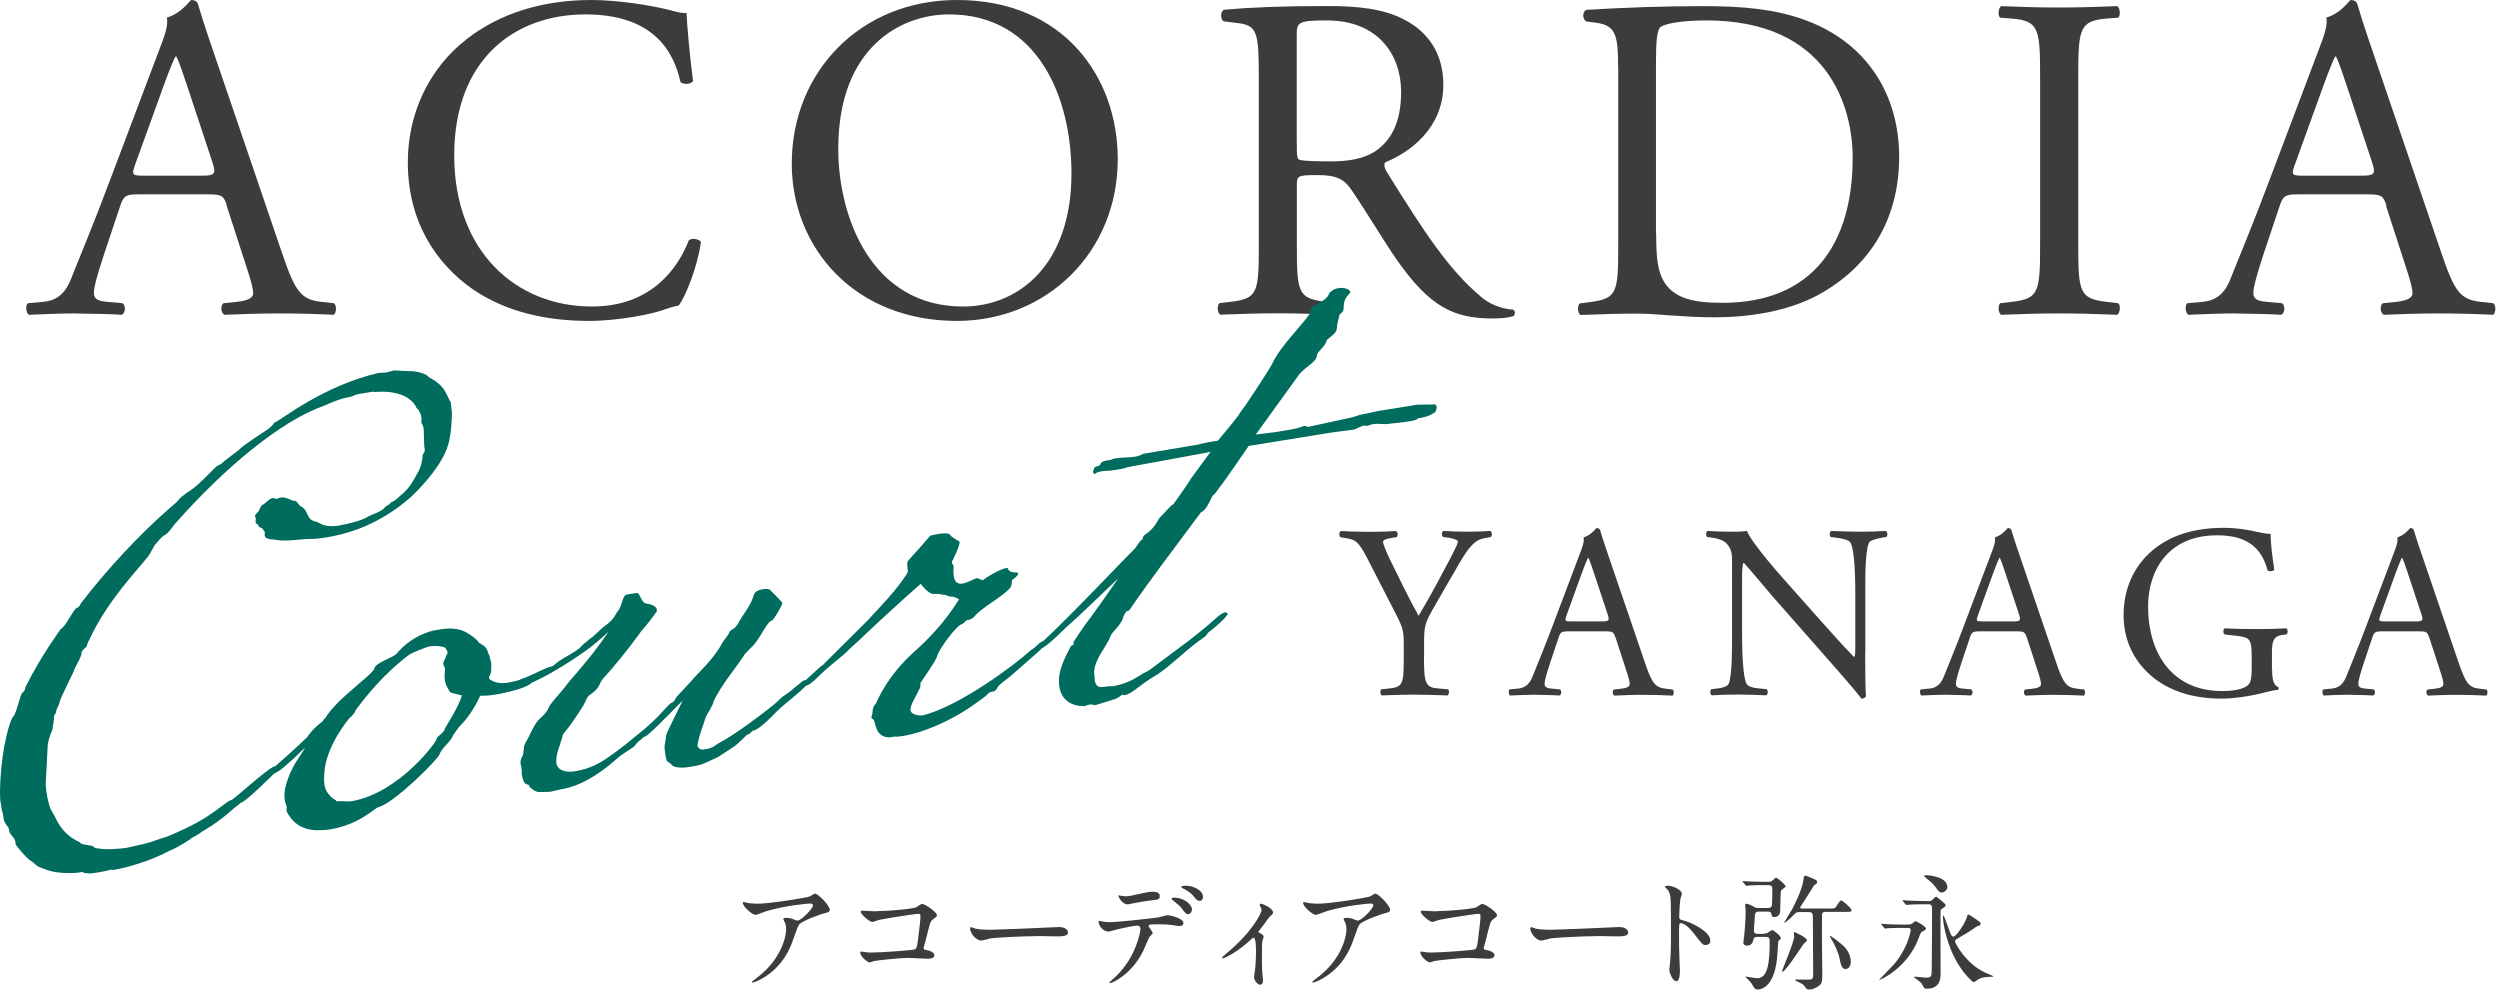
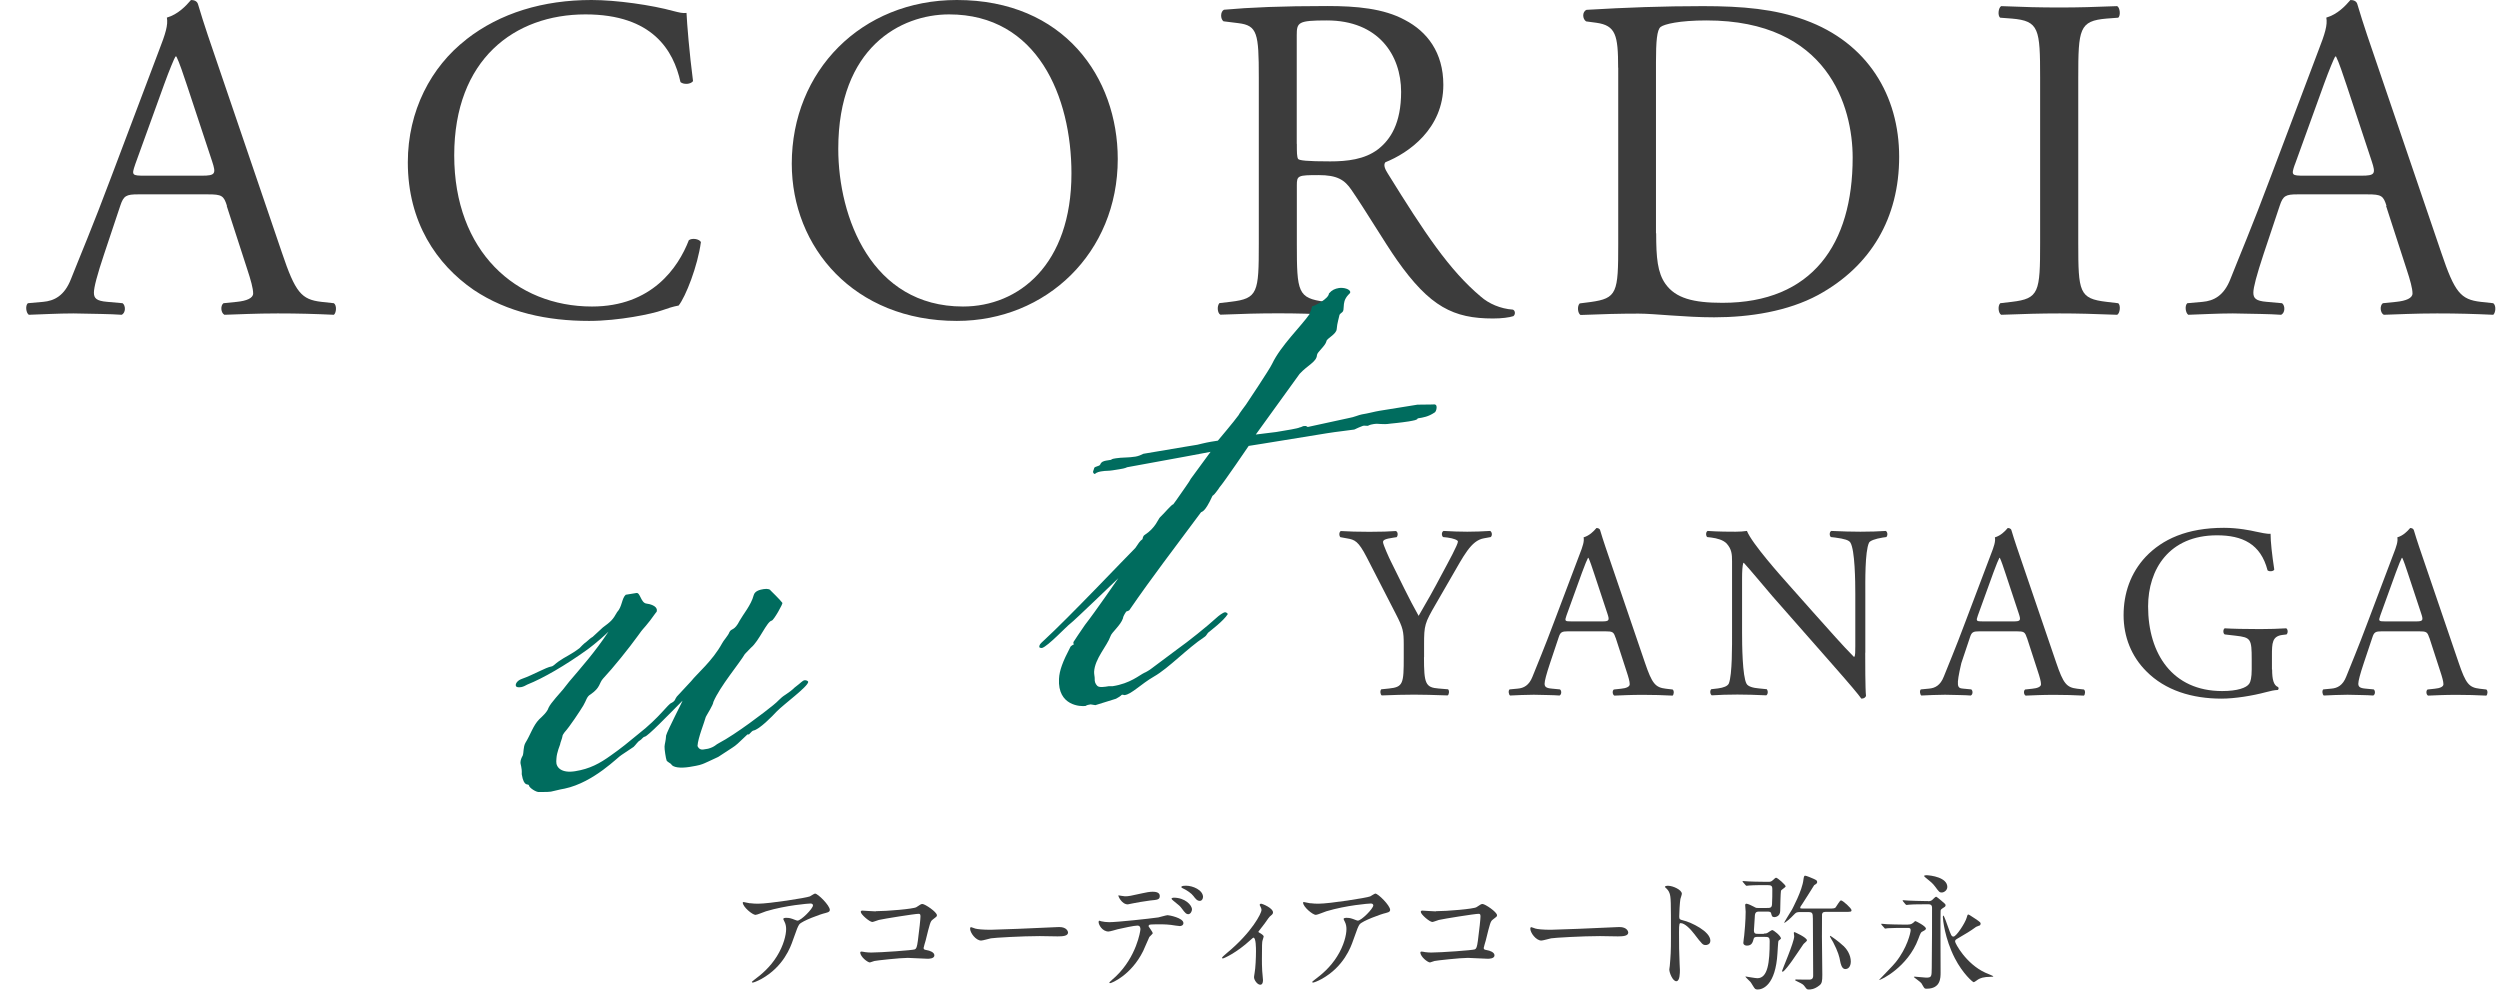
<svg xmlns="http://www.w3.org/2000/svg" width="257" height="102" viewBox="0 0 257 102" fill="none">
  <path d="M77.124 92.85C77.385 92.89 77.665 92.9 77.934 92.9C79.075 92.9 82.894 92.3 83.254 92.15C83.344 92.11 83.704 91.86 83.784 91.86C84.085 91.86 85.305 93.09 85.305 93.53C85.305 93.62 85.305 93.76 84.855 93.86C84.404 93.95 82.434 94.67 82.165 95.03C82.014 95.25 81.954 95.4 81.504 96.67C81.275 97.34 80.544 99.38 78.264 100.64C77.844 100.87 77.465 101.01 77.374 101.01C77.325 101.01 77.294 100.98 77.294 100.95C77.294 100.92 77.325 100.89 77.555 100.71C78.275 100.18 79.165 99.43 79.855 98.32C80.564 97.19 80.814 96.1 80.814 95.51C80.814 95.23 80.764 94.98 80.644 94.75C80.544 94.54 80.525 94.52 80.525 94.47C80.525 94.37 80.715 94.35 80.794 94.35C81.014 94.35 81.165 94.36 81.484 94.47C81.564 94.5 81.904 94.64 81.984 94.64C82.344 94.64 83.575 93.41 83.575 93.07C83.575 92.98 83.495 92.88 83.335 92.88C83.124 92.88 80.805 93.06 78.745 93.68C78.564 93.73 77.835 94.05 77.665 94.05C77.355 94.05 76.355 93.23 76.355 92.78C76.355 92.75 76.385 92.73 76.445 92.73C76.484 92.73 76.995 92.85 77.105 92.86L77.124 92.85Z" fill="#3C3C3C" />
  <path d="M90.015 93.67C91.175 93.67 93.905 93.44 94.195 93.26C94.655 92.95 94.705 92.93 94.825 92.93C95.085 92.93 96.315 93.75 96.315 94.09C96.315 94.21 96.275 94.24 95.875 94.54C95.645 94.71 95.595 94.9 95.155 96.69C95.125 96.81 94.945 97.37 94.945 97.45C94.945 97.62 95.065 97.63 95.255 97.67C95.575 97.72 96.055 97.89 96.055 98.21C96.055 98.56 95.465 98.56 95.365 98.56C95.045 98.56 93.615 98.47 93.325 98.47C92.525 98.47 90.085 98.74 89.885 98.79C89.805 98.8 89.485 98.94 89.425 98.94C89.195 98.94 88.435 98.36 88.435 97.91C88.435 97.86 88.485 97.82 88.555 97.82C88.625 97.82 88.885 97.87 88.945 97.88C89.225 97.92 89.445 97.92 89.605 97.92C90.495 97.92 93.855 97.69 94.055 97.59C94.205 97.51 94.265 97.36 94.355 96.72C94.505 95.59 94.625 94.47 94.625 94.21C94.625 93.99 94.575 93.94 94.435 93.94C94.035 93.94 90.855 94.45 90.345 94.57C90.225 94.6 89.775 94.78 89.675 94.78C89.395 94.78 88.485 94 88.485 93.74C88.485 93.64 88.575 93.61 88.635 93.61C88.715 93.61 89.825 93.69 90.045 93.69L90.015 93.67Z" fill="#3C3C3C" />
  <path d="M108.615 95.31C108.695 95.31 108.835 95.3 108.895 95.3C109.675 95.3 109.795 95.77 109.795 95.86C109.795 96.22 109.265 96.26 108.725 96.26C108.425 96.26 107.145 96.23 106.885 96.23C105.115 96.23 102.175 96.4 101.865 96.46C101.715 96.49 101.015 96.69 100.865 96.69C100.315 96.69 99.725 95.89 99.725 95.46C99.725 95.38 99.765 95.31 99.825 95.31C99.885 95.31 100.195 95.45 100.265 95.46C100.485 95.52 101.015 95.58 101.835 95.58C102.255 95.58 106.745 95.41 108.615 95.31Z" fill="#3C3C3C" />
  <path d="M118.505 95.92C118.505 96.01 118.195 96.25 118.155 96.32C118.115 96.37 117.625 97.55 117.515 97.77C116.285 100.25 114.275 101.07 114.115 101.07C114.065 101.07 114.035 101.04 114.035 101.01C114.035 100.97 114.615 100.46 114.715 100.37C116.835 98.34 117.235 95.71 117.235 95.53C117.235 95.38 117.205 95.15 116.925 95.15C116.595 95.15 115.405 95.41 114.885 95.53C114.745 95.57 114.105 95.76 113.955 95.76C113.315 95.76 112.935 95.07 112.935 94.78C112.935 94.7 112.965 94.65 113.025 94.65C113.055 94.65 113.195 94.7 113.215 94.71C113.395 94.76 113.785 94.8 114.025 94.8C114.845 94.8 118.175 94.44 119.075 94.31C119.225 94.28 119.895 94.08 120.035 94.08C120.185 94.08 121.655 94.36 121.655 94.89C121.655 95.12 121.445 95.2 121.285 95.2C121.145 95.2 120.515 95.1 120.385 95.08C120.115 95.05 119.755 95.02 119.475 95.02C119.035 95.02 118.265 95.02 118.175 95.06C118.085 95.11 118.055 95.19 118.085 95.25C118.095 95.29 118.495 95.8 118.495 95.92H118.505ZM115.645 92.14C116.045 92.14 116.185 92.1 117.465 91.82C117.795 91.74 118.215 91.67 118.495 91.67C118.775 91.67 119.225 91.72 119.225 92.1C119.225 92.48 119.005 92.5 118.245 92.57C117.585 92.65 116.725 92.81 116.535 92.85C116.475 92.86 115.975 92.97 115.935 92.97C115.305 92.97 114.905 92.07 114.975 92.04C114.975 92.04 115.545 92.14 115.645 92.14ZM122.535 93.49C122.535 93.68 122.385 93.98 122.145 93.98C121.965 93.98 121.845 93.88 121.485 93.39C121.335 93.18 121.215 93.06 120.615 92.59C120.565 92.55 120.435 92.44 120.435 92.38C120.435 92.32 120.555 92.28 120.655 92.28C121.815 92.28 122.535 93.04 122.535 93.49ZM123.665 92.23C123.665 92.38 123.565 92.61 123.335 92.61C123.065 92.61 122.895 92.39 122.675 92.1C122.505 91.86 122.005 91.5 121.595 91.32C121.465 91.27 121.445 91.22 121.445 91.18C121.445 91.05 121.835 91.05 121.925 91.05C122.615 91.05 123.675 91.49 123.675 92.23H123.665Z" fill="#3C3C3C" />
  <path d="M129.415 95.85C129.635 95.99 129.905 96.12 129.905 96.29C129.905 96.35 129.785 96.65 129.775 96.73C129.745 96.9 129.725 97.1 129.725 98.58C129.725 98.92 129.725 99.33 129.755 99.81C129.755 99.94 129.835 100.59 129.835 100.74C129.835 100.84 129.835 101.23 129.555 101.23C129.245 101.23 128.915 100.73 128.915 100.47C128.915 100.42 128.915 100.38 128.975 100.01C129.065 99.55 129.115 98.44 129.115 97.8C129.115 97.48 129.115 96.39 128.855 96.39C128.815 96.39 128.795 96.42 128.585 96.6C127.085 97.99 125.785 98.53 125.705 98.53C125.645 98.53 125.625 98.48 125.625 98.45C125.625 98.39 126.015 98.07 126.135 97.96C128.695 95.85 129.685 93.87 129.685 93.55C129.685 93.47 129.655 93.36 129.595 93.24C129.585 93.21 129.495 93.06 129.495 93.03C129.495 92.95 129.575 92.9 129.635 92.9C129.775 92.9 130.865 93.35 130.865 93.79C130.865 93.89 130.815 93.98 130.765 94.02C130.525 94.23 130.495 94.24 130.365 94.43C130.085 94.85 130.005 94.94 129.365 95.77C129.365 95.8 129.395 95.85 129.415 95.86V95.85Z" fill="#3C3C3C" />
  <path d="M134.725 92.85C134.985 92.89 135.265 92.9 135.535 92.9C136.675 92.9 140.495 92.3 140.855 92.15C140.945 92.11 141.305 91.86 141.385 91.86C141.675 91.86 142.905 93.09 142.905 93.53C142.905 93.62 142.905 93.76 142.455 93.86C142.005 93.95 140.035 94.67 139.765 95.03C139.615 95.25 139.555 95.4 139.105 96.67C138.875 97.34 138.145 99.38 135.865 100.64C135.445 100.87 135.065 101.01 134.975 101.01C134.925 101.01 134.895 100.98 134.895 100.95C134.895 100.92 134.925 100.89 135.155 100.71C135.875 100.18 136.765 99.43 137.455 98.32C138.165 97.19 138.415 96.1 138.415 95.51C138.415 95.23 138.365 94.98 138.245 94.75C138.145 94.54 138.125 94.52 138.125 94.47C138.125 94.37 138.315 94.35 138.395 94.35C138.615 94.35 138.765 94.36 139.085 94.47C139.165 94.5 139.505 94.64 139.585 94.64C139.945 94.64 141.175 93.41 141.175 93.07C141.175 92.98 141.095 92.88 140.935 92.88C140.725 92.88 138.405 93.06 136.345 93.68C136.165 93.73 135.435 94.05 135.265 94.05C134.955 94.05 133.955 93.23 133.955 92.78C133.955 92.75 133.985 92.73 134.045 92.73C134.085 92.73 134.595 92.85 134.705 92.86L134.725 92.85Z" fill="#3C3C3C" />
  <path d="M147.605 93.67C148.765 93.67 151.495 93.44 151.775 93.26C152.235 92.95 152.285 92.93 152.405 92.93C152.665 92.93 153.895 93.75 153.895 94.09C153.895 94.21 153.855 94.24 153.455 94.54C153.225 94.71 153.175 94.9 152.735 96.69C152.705 96.81 152.525 97.37 152.525 97.45C152.525 97.62 152.645 97.63 152.835 97.67C153.155 97.72 153.635 97.89 153.635 98.21C153.635 98.56 153.045 98.56 152.945 98.56C152.625 98.56 151.195 98.47 150.905 98.47C150.105 98.47 147.665 98.74 147.465 98.79C147.385 98.8 147.065 98.94 147.005 98.94C146.775 98.94 146.015 98.36 146.015 97.91C146.015 97.86 146.065 97.82 146.135 97.82C146.205 97.82 146.465 97.87 146.515 97.88C146.795 97.92 147.015 97.92 147.175 97.92C148.065 97.92 151.425 97.69 151.625 97.59C151.775 97.51 151.835 97.36 151.925 96.72C152.075 95.59 152.195 94.47 152.195 94.21C152.195 93.99 152.145 93.94 152.005 93.94C151.605 93.94 148.425 94.45 147.915 94.57C147.795 94.6 147.345 94.78 147.245 94.78C146.965 94.78 146.055 94 146.055 93.74C146.055 93.64 146.145 93.61 146.205 93.61C146.285 93.61 147.405 93.69 147.615 93.69L147.605 93.67Z" fill="#3C3C3C" />
  <path d="M166.204 95.31C166.284 95.31 166.424 95.3 166.484 95.3C167.264 95.3 167.384 95.77 167.384 95.86C167.384 96.22 166.854 96.26 166.314 96.26C166.014 96.26 164.734 96.23 164.474 96.23C162.704 96.23 159.764 96.4 159.454 96.46C159.304 96.49 158.604 96.69 158.454 96.69C157.904 96.69 157.314 95.89 157.314 95.46C157.314 95.38 157.354 95.31 157.414 95.31C157.474 95.31 157.784 95.45 157.854 95.46C158.074 95.52 158.604 95.58 159.424 95.58C159.844 95.58 164.334 95.41 166.204 95.31Z" fill="#3C3C3C" />
  <path d="M171.504 91.06C171.964 91.06 172.894 91.47 172.894 91.88C172.894 91.97 172.764 92.34 172.744 92.42C172.684 92.74 172.624 93.88 172.624 94.21C172.624 94.49 172.674 94.53 173.044 94.62C173.824 94.8 175.824 95.74 175.824 96.7C175.824 97.12 175.424 97.15 175.364 97.15C175.044 97.15 175.004 97.1 174.144 95.98C173.784 95.5 173.184 94.9 172.784 94.9C172.654 94.9 172.604 94.9 172.604 95.85C172.604 97.21 172.614 97.89 172.664 99.05C172.674 99.19 172.694 99.51 172.694 99.7C172.694 100.02 172.694 100.87 172.324 100.87C171.954 100.87 171.604 100 171.604 99.66C171.604 99.61 171.654 99.34 171.654 99.29C171.744 98.22 171.774 97.89 171.774 96.31C171.774 92.63 171.774 92.22 171.624 91.81C171.524 91.54 171.394 91.41 171.184 91.22L171.154 91.17C171.164 91.05 171.504 91.05 171.514 91.05L171.504 91.06Z" fill="#3C3C3C" />
  <path d="M181.324 95.97C181.504 95.97 181.564 95.97 181.714 95.89C181.774 95.85 182.114 95.61 182.184 95.61C182.324 95.61 183.084 96.21 183.084 96.48C183.084 96.53 182.854 96.67 182.824 96.72C182.794 96.75 182.734 97.84 182.724 97.98C182.534 101.29 181.204 101.72 180.694 101.72C180.604 101.72 180.514 101.71 180.434 101.66C180.334 101.6 180.034 101.04 179.944 100.94C179.864 100.85 179.434 100.45 179.434 100.41C179.434 100.4 179.434 100.38 179.444 100.38C179.454 100.38 180.454 100.56 180.654 100.56C181.734 100.56 181.924 98.95 181.924 96.77C181.924 96.33 181.794 96.31 181.374 96.31H180.774C180.504 96.31 180.324 96.31 180.274 96.52C180.184 96.84 180.104 97.21 179.584 97.21C179.404 97.21 179.214 97.13 179.214 96.92C179.214 96.8 179.294 96.29 179.304 96.17C179.454 94.78 179.454 93.73 179.454 93.72C179.454 93.63 179.404 93.14 179.404 93.03C179.404 92.94 179.484 92.9 179.534 92.9C179.684 92.9 180.154 93.13 180.314 93.22C180.524 93.34 180.544 93.34 180.764 93.34H181.594C181.964 93.34 182.144 93.34 182.164 92.95C182.194 92.46 182.194 91.88 182.194 91.41C182.194 90.99 182.044 90.99 181.484 90.99C181.174 90.99 180.264 90.99 179.814 91.03C179.774 91.03 179.594 91.06 179.544 91.06C179.504 91.06 179.484 91.03 179.424 90.97L179.184 90.69C179.134 90.64 179.134 90.61 179.134 90.6C179.134 90.57 179.164 90.57 179.174 90.57C179.264 90.57 179.664 90.61 179.754 90.61C179.934 90.62 180.784 90.65 181.474 90.65H181.754C181.984 90.65 182.064 90.65 182.264 90.47C182.414 90.32 182.524 90.23 182.584 90.23C182.724 90.23 183.564 90.96 183.564 91.12C183.564 91.21 183.114 91.47 183.084 91.57C183.044 91.71 183.004 93.39 183.004 93.65C182.994 94.25 182.454 94.28 182.404 94.28C182.174 94.28 182.134 94.15 182.074 93.9C182.034 93.71 181.854 93.71 181.614 93.71H180.934C180.654 93.71 180.454 93.71 180.404 94.07C180.394 94.15 180.304 95.53 180.304 95.64C180.304 96 180.484 96 180.764 96H181.334L181.324 95.97ZM184.444 96.25C184.444 96.2 184.404 95.96 184.404 95.9C184.404 95.84 184.454 95.82 184.484 95.82C184.494 95.82 185.754 96.37 185.754 96.67C185.754 96.76 185.424 97 185.384 97.07C185.194 97.34 184.404 98.53 184.224 98.77C184.044 99.03 183.404 99.89 183.264 99.89C183.224 99.89 183.204 99.86 183.184 99.84C183.174 99.78 184.444 96.85 184.444 96.26V96.25ZM188.044 93.4C188.534 93.4 188.624 93.37 188.704 93.28C188.794 93.18 189.124 92.56 189.254 92.56C189.434 92.56 190.334 93.37 190.334 93.56C190.334 93.74 190.254 93.74 189.644 93.74H187.804C187.504 93.74 187.354 93.74 187.304 94C187.294 94.09 187.294 96.09 187.294 96.29C187.294 96.92 187.334 99.64 187.334 100.21C187.334 100.86 187.294 101.11 187.034 101.3C186.504 101.72 186.114 101.72 185.944 101.72C185.814 101.72 185.724 101.71 185.554 101.45C185.384 101.22 185.364 101.18 184.754 100.89C184.704 100.86 184.534 100.79 184.534 100.75C184.534 100.72 184.564 100.69 184.634 100.69C184.864 100.69 185.864 100.72 186.074 100.7C186.394 100.67 186.394 100.41 186.394 100.28C186.394 99.35 186.364 95.27 186.364 94.45C186.364 93.82 186.304 93.76 185.834 93.76H185.124C184.714 93.76 184.664 93.76 184.374 94.07C184.094 94.38 183.524 94.87 183.414 94.87C183.364 94.87 184.104 93.7 184.224 93.49C184.234 93.45 185.274 91.56 185.394 90.42C185.434 90.09 185.484 90.02 185.564 90.02C185.694 90.02 186.254 90.26 186.434 90.34C186.714 90.47 186.804 90.51 186.804 90.67C186.804 90.8 186.754 90.84 186.494 91C186.484 91.01 185.484 92.63 185.274 92.93C185.134 93.14 185.064 93.22 185.064 93.31C185.064 93.4 185.104 93.4 185.424 93.4H188.024H188.044ZM189.514 97.24C189.824 97.54 190.264 98.13 190.264 98.86C190.264 99.07 190.184 99.62 189.694 99.62C189.324 99.62 189.214 99.04 189.164 98.79C189.104 98.4 188.944 97.8 188.444 96.85C188.394 96.75 188.114 96.32 188.114 96.25C188.114 96.24 188.124 96.2 188.164 96.21C188.254 96.25 188.974 96.74 189.514 97.25V97.24Z" fill="#3C3C3C" />
  <path d="M196.144 95.04C196.274 95.04 196.474 95.04 196.684 94.86C196.834 94.72 196.854 94.69 196.914 94.69C196.954 94.69 197.984 95.2 197.984 95.46C197.984 95.59 197.774 95.68 197.704 95.72C197.464 95.82 197.434 95.9 197.204 96.52C196.124 99.42 193.354 100.76 193.154 100.75C193.454 100.42 194.674 99.2 194.884 98.91C196.054 97.45 196.414 95.88 196.414 95.63C196.414 95.38 196.264 95.39 196.084 95.39H195.694C195.384 95.39 194.514 95.39 194.074 95.42C194.024 95.42 193.844 95.46 193.794 95.46C193.754 95.46 193.734 95.42 193.694 95.37L193.434 95.08C193.401 95.04 193.384 95.01 193.384 94.99C193.384 94.99 193.414 94.96 193.424 94.96C193.514 94.96 193.904 95 193.994 95.01C194.364 95.02 195.034 95.05 195.764 95.05H196.154L196.144 95.04ZM198.214 92.65C198.354 92.65 198.484 92.62 198.614 92.53C198.674 92.49 198.944 92.18 199.034 92.18C199.084 92.18 199.404 92.45 199.584 92.6C199.974 92.92 200.004 92.96 200.004 93.06C200.004 93.15 199.954 93.2 199.914 93.23C199.544 93.47 199.504 93.5 199.494 93.63C199.464 93.84 199.494 99.07 199.494 99.96C199.494 100.54 199.494 101.64 198.054 101.64C197.974 101.64 197.904 101.64 197.834 101.58C197.764 101.52 197.564 101.14 197.514 101.07C197.424 100.94 196.744 100.47 196.744 100.44C196.744 100.41 196.804 100.4 196.834 100.4C197.004 100.4 197.814 100.5 198.004 100.5C198.574 100.5 198.574 100.4 198.584 99.48C198.614 98.02 198.614 93.84 198.614 93.31C198.614 92.96 198.354 92.96 198.244 92.96H197.894C197.584 92.96 196.714 92.96 196.264 93C196.224 93 196.044 93.03 195.994 93.03C195.954 93.03 195.934 93 195.874 92.95L195.634 92.66C195.601 92.62 195.584 92.59 195.584 92.57C195.584 92.57 195.614 92.54 195.624 92.54C195.714 92.54 196.104 92.58 196.194 92.58C196.564 92.59 197.234 92.63 197.964 92.63H198.224L198.214 92.65ZM197.964 89.97C198.514 89.97 200.174 90.21 200.184 91.17C200.184 91.52 199.854 91.75 199.604 91.75C199.384 91.75 199.334 91.69 198.914 91.12C198.674 90.8 198.464 90.63 197.904 90.18C197.874 90.15 197.784 90.08 197.804 90.04C197.804 90 197.904 89.98 197.974 89.98L197.964 89.97ZM203.464 95.15C203.364 95.19 203.164 95.27 203.144 95.28C202.594 95.69 202.004 96.04 201.394 96.39C201.034 96.6 200.984 96.62 200.984 96.79C200.984 96.97 202.104 99.08 204.084 99.99C204.214 100.05 204.914 100.33 204.914 100.36C204.914 100.41 204.774 100.41 204.734 100.41C203.834 100.42 203.574 100.56 203.344 100.69C203.284 100.73 202.974 100.97 202.894 100.97C202.804 100.97 201.784 100.11 200.954 98.5C199.914 96.48 199.724 94.48 199.724 94.26C199.724 94.21 199.754 94.12 199.784 94.12C199.844 94.12 200.184 95.06 200.244 95.25C200.574 96.17 200.614 96.28 200.824 96.28C201.104 96.28 202.014 94.9 202.174 94.34C202.184 94.29 202.264 94.01 202.314 94.01C202.394 94.01 202.484 94.06 203.064 94.45C203.574 94.8 203.644 94.84 203.594 95.03C203.564 95.11 203.544 95.13 203.464 95.16V95.15Z" fill="#3C3C3C" />
  <path d="M23.334 21.17C23.004 20.12 22.814 19.98 21.384 19.98H14.184C12.994 19.98 12.704 20.12 12.374 21.12L10.704 26.12C9.984 28.27 9.654 29.55 9.654 30.08C9.654 30.65 9.894 30.94 11.034 31.03L12.604 31.17C12.934 31.41 12.934 32.17 12.504 32.36C11.264 32.27 9.784 32.27 7.544 32.22C5.974 32.22 4.254 32.32 2.964 32.36C2.674 32.17 2.584 31.41 2.864 31.17L4.434 31.03C5.574 30.93 6.624 30.41 7.294 28.69C8.154 26.5 9.484 23.4 11.484 18.06L16.344 5.19C17.014 3.47 17.294 2.57 17.154 1.81C18.294 1.48 19.104 0.62 19.634 0C19.924 0 20.254 0.09 20.354 0.43C20.974 2.53 21.734 4.72 22.454 6.82L28.984 25.98C30.364 30.08 30.984 30.79 33.034 31.03L34.324 31.17C34.654 31.41 34.564 32.17 34.324 32.36C32.374 32.27 30.704 32.22 28.554 32.22C26.264 32.22 24.454 32.32 23.074 32.36C22.694 32.17 22.644 31.41 22.974 31.17L24.354 31.03C25.354 30.93 26.024 30.65 26.024 30.17C26.024 29.65 25.784 28.79 25.404 27.64L23.304 21.16L23.334 21.17ZM13.894 16.92C13.514 18.02 13.564 18.06 14.894 18.06H20.754C22.134 18.06 22.234 17.87 21.804 16.58L19.234 8.81C18.854 7.67 18.424 6.38 18.134 5.81H18.034C17.894 6.05 17.414 7.19 16.894 8.62L13.894 16.91V16.92Z" fill="#3C3C3C" />
  <path d="M47.934 4.05C51.414 1.33 55.844 0 60.804 0C63.374 0 67.004 0.52 69.244 1.14C69.814 1.28 70.154 1.38 70.574 1.33C70.624 2.43 70.864 5.43 71.244 8.34C71.004 8.67 70.294 8.72 69.954 8.44C69.244 5.2 67.094 1.48 60.184 1.48C52.894 1.48 46.694 6.1 46.694 15.97C46.694 25.84 53.034 31.51 60.854 31.51C67.004 31.51 69.724 27.51 70.814 24.69C71.144 24.45 71.864 24.55 72.054 24.88C71.724 27.36 70.484 30.5 69.764 31.41C69.194 31.51 68.624 31.7 68.094 31.89C67.044 32.27 63.614 32.99 60.564 32.99C56.274 32.99 52.174 32.13 48.694 29.8C44.884 27.18 41.924 22.84 41.924 16.69C41.924 11.4 44.304 6.87 47.934 4.06V4.05Z" fill="#3C3C3C" />
  <path d="M81.394 16.83C81.394 7.3 88.544 0 98.365 0C109.375 0 114.905 7.96 114.905 16.35C114.905 25.98 107.565 32.99 98.365 32.99C87.784 32.99 81.394 25.41 81.394 16.83ZM110.145 17.83C110.145 9.96 106.665 1.48 97.564 1.48C92.605 1.48 86.174 4.86 86.174 15.3C86.174 22.35 89.605 31.51 98.995 31.51C104.715 31.51 110.145 27.22 110.145 17.83Z" fill="#3C3C3C" />
  <path d="M129.405 7.96C129.405 3.43 129.265 2.62 127.305 2.38L125.775 2.19C125.445 1.95 125.445 1.19 125.825 1C128.495 0.76 131.785 0.62 136.455 0.62C139.415 0.62 142.225 0.86 144.415 2.05C146.705 3.24 148.375 5.39 148.375 8.72C148.375 13.25 144.795 15.73 142.415 16.68C142.175 16.97 142.415 17.44 142.655 17.82C146.465 23.97 148.995 27.78 152.235 30.5C153.045 31.21 154.235 31.74 155.525 31.83C155.765 31.92 155.815 32.31 155.575 32.5C155.145 32.64 154.385 32.74 153.475 32.74C149.425 32.74 146.995 31.55 143.605 26.73C142.365 24.97 140.415 21.68 138.935 19.53C138.225 18.48 137.455 18 135.555 18C133.405 18 133.315 18.05 133.315 19.05V25.06C133.315 30.06 133.415 30.64 136.175 31.02L137.175 31.16C137.465 31.4 137.365 32.21 137.085 32.35C134.935 32.26 133.315 32.21 131.415 32.21C129.415 32.21 127.695 32.26 125.455 32.35C125.165 32.21 125.075 31.49 125.355 31.16L126.545 31.02C129.315 30.69 129.405 30.07 129.405 25.06V7.96ZM133.315 14.78C133.315 15.64 133.315 16.16 133.455 16.35C133.595 16.49 134.315 16.59 136.745 16.59C138.465 16.59 140.275 16.4 141.655 15.35C142.945 14.35 144.035 12.68 144.035 9.44C144.035 5.67 141.705 2.1 136.405 2.1C133.445 2.1 133.305 2.29 133.305 3.63V14.79L133.315 14.78Z" fill="#3C3C3C" />
  <path d="M166.344 6.96C166.344 3.62 166.104 2.62 164.104 2.34L163.054 2.2C162.674 1.96 162.624 1.2 163.104 1.01C167.154 0.77 171.014 0.63 175.064 0.63C179.114 0.63 182.454 0.92 185.554 2.06C191.994 4.4 195.234 9.83 195.234 16.12C195.234 22.41 192.324 27.37 186.894 30.33C183.794 32 179.884 32.62 176.214 32.62C173.164 32.62 170.114 32.24 168.444 32.24C166.444 32.24 164.724 32.29 162.484 32.38C162.194 32.24 162.104 31.47 162.394 31.19L163.494 31.05C166.254 30.67 166.354 30.1 166.354 25.09V6.96H166.344ZM170.254 23.98C170.254 26.51 170.394 28.03 171.204 29.18C172.254 30.66 174.064 31.13 177.064 31.13C186.314 31.13 190.454 25.08 190.454 16.21C190.454 10.97 187.924 2.1 175.434 2.1C172.624 2.1 171.094 2.48 170.714 2.77C170.334 3.06 170.234 4.25 170.234 6.39V23.98H170.254Z" fill="#3C3C3C" />
  <path d="M209.725 8.01C209.725 2.96 209.625 2.15 206.815 1.91L205.625 1.82C205.335 1.63 205.435 0.77 205.725 0.63C208.105 0.73 209.725 0.77 211.735 0.77C213.745 0.77 215.265 0.72 217.645 0.63C217.935 0.77 218.025 1.63 217.745 1.82L216.555 1.91C213.745 2.15 213.645 2.96 213.645 8.01V24.98C213.645 30.03 213.735 30.7 216.555 31.03L217.745 31.17C218.035 31.36 217.935 32.22 217.645 32.36C215.265 32.27 213.645 32.22 211.735 32.22C209.735 32.22 208.115 32.27 205.725 32.36C205.435 32.22 205.345 31.45 205.625 31.17L206.815 31.03C209.625 30.7 209.725 30.03 209.725 24.98V8.01Z" fill="#3C3C3C" />
  <path d="M245.335 21.17C245.005 20.12 244.815 19.98 243.375 19.98H236.175C234.985 19.98 234.695 20.12 234.365 21.12L232.695 26.12C231.985 28.27 231.645 29.55 231.645 30.08C231.645 30.65 231.885 30.94 233.025 31.03L234.595 31.17C234.925 31.41 234.925 32.17 234.495 32.36C233.255 32.27 231.775 32.27 229.535 32.22C227.965 32.22 226.245 32.32 224.955 32.36C224.665 32.17 224.575 31.41 224.855 31.17L226.425 31.03C227.565 30.93 228.615 30.41 229.285 28.69C230.145 26.5 231.475 23.4 233.475 18.06L238.335 5.19C239.005 3.47 239.285 2.57 239.145 1.81C240.285 1.48 241.095 0.62 241.625 0C241.915 0 242.245 0.09 242.335 0.43C242.955 2.53 243.715 4.72 244.435 6.82L250.965 25.98C252.345 30.08 252.965 30.79 255.015 31.03L256.305 31.17C256.635 31.41 256.545 32.17 256.305 32.36C254.355 32.27 252.685 32.22 250.535 32.22C248.245 32.22 246.435 32.32 245.055 32.36C244.675 32.17 244.625 31.41 244.955 31.17L246.335 31.03C247.335 30.93 248.005 30.65 248.005 30.17C248.005 29.65 247.765 28.79 247.385 27.64L245.285 21.16L245.335 21.17ZM235.905 16.92C235.525 18.02 235.575 18.06 236.905 18.06H242.765C244.145 18.06 244.245 17.87 243.815 16.58L241.245 8.81C240.865 7.67 240.435 6.38 240.145 5.81H240.055C239.915 6.05 239.435 7.19 238.915 8.62L235.915 16.91L235.905 16.92Z" fill="#3C3C3C" />
  <path d="M146.385 67.56C146.385 70.28 146.535 70.68 147.905 70.78L148.865 70.86C149.015 71.01 148.965 71.42 148.815 71.49C147.245 71.44 146.375 71.41 145.365 71.41C144.295 71.41 143.385 71.44 142.045 71.49C141.895 71.41 141.845 71.01 141.995 70.86L142.785 70.78C144.255 70.63 144.305 70.27 144.305 67.56V66.27C144.305 64.87 144.225 64.54 143.495 63.12L140.495 57.28C139.635 55.61 139.255 55.48 138.495 55.35L137.785 55.22C137.635 55.04 137.655 54.69 137.835 54.59C138.645 54.64 139.565 54.67 140.775 54.67C141.985 54.67 142.855 54.64 143.495 54.59C143.725 54.67 143.725 55.07 143.575 55.22L143.245 55.27C142.355 55.4 142.175 55.52 142.175 55.73C142.175 55.98 142.835 57.43 142.965 57.68C143.905 59.56 144.845 61.56 145.835 63.31C146.625 61.97 147.455 60.49 148.225 59.02C148.935 57.7 149.875 55.98 149.875 55.67C149.875 55.52 149.415 55.34 148.805 55.26L148.345 55.21C148.165 55.03 148.195 54.68 148.395 54.58C149.305 54.63 150.045 54.66 150.835 54.66C151.625 54.66 152.335 54.63 153.195 54.58C153.395 54.71 153.425 55.06 153.245 55.21L152.535 55.34C151.215 55.57 150.455 57.17 149.185 59.35L147.585 62.12C146.465 64.05 146.395 64.28 146.395 66.23V67.55L146.385 67.56Z" fill="#3C3C3C" />
  <path d="M166.065 65.53C165.885 64.97 165.785 64.9 165.025 64.9H161.195C160.565 64.9 160.405 64.98 160.235 65.51L159.345 68.17C158.965 69.31 158.785 70 158.785 70.28C158.785 70.58 158.915 70.74 159.525 70.79L160.365 70.87C160.545 71 160.545 71.4 160.315 71.5C159.655 71.45 158.865 71.45 157.675 71.42C156.835 71.42 155.925 71.47 155.235 71.5C155.085 71.4 155.035 70.99 155.185 70.87L156.025 70.79C156.635 70.74 157.195 70.46 157.545 69.55C158.005 68.38 158.715 66.73 159.775 63.89L162.365 57.04C162.725 56.13 162.875 55.64 162.795 55.24C163.405 55.06 163.835 54.61 164.115 54.28C164.265 54.28 164.445 54.33 164.495 54.51C164.825 55.63 165.235 56.79 165.615 57.91L169.095 68.11C169.835 70.29 170.165 70.67 171.255 70.8L171.945 70.88C172.125 71.01 172.075 71.41 171.945 71.51C170.905 71.46 170.015 71.43 168.875 71.43C167.655 71.43 166.695 71.48 165.955 71.51C165.755 71.41 165.725 71 165.905 70.88L166.645 70.8C167.175 70.75 167.535 70.6 167.535 70.34C167.535 70.06 167.405 69.6 167.205 69L166.085 65.55L166.065 65.53ZM161.035 63.27C160.835 63.85 160.855 63.88 161.565 63.88H164.685C165.425 63.88 165.475 63.78 165.245 63.09L163.875 58.95C163.675 58.34 163.445 57.66 163.295 57.35H163.245C163.165 57.48 162.915 58.09 162.635 58.85L161.035 63.27Z" fill="#3C3C3C" />
  <path d="M191.745 67.1C191.745 67.86 191.745 70.88 191.825 71.54C191.775 71.69 191.625 71.82 191.345 71.82C191.045 71.39 190.305 70.5 188.095 67.99L182.205 61.29C181.525 60.5 179.795 58.42 179.265 57.86H179.215C179.115 58.16 179.085 58.75 179.085 59.51V65.04C179.085 66.23 179.115 69.53 179.545 70.29C179.695 70.57 180.205 70.72 180.835 70.77L181.625 70.85C181.775 71.05 181.755 71.36 181.575 71.48C180.435 71.43 179.545 71.4 178.605 71.4C177.535 71.4 176.855 71.43 175.965 71.48C175.785 71.35 175.765 71 175.915 70.85L176.605 70.77C177.185 70.69 177.595 70.54 177.725 70.26C178.085 69.35 178.055 66.25 178.055 65.03V57.7C178.055 56.99 178.025 56.46 177.495 55.87C177.145 55.51 176.535 55.34 175.925 55.26L175.495 55.21C175.345 55.06 175.345 54.68 175.545 54.58C176.615 54.66 177.955 54.66 178.415 54.66C178.825 54.66 179.255 54.63 179.585 54.58C180.095 55.87 183.085 59.22 183.925 60.16L186.385 62.93C188.135 64.88 189.375 66.31 190.575 67.52H190.625C190.725 67.39 190.725 66.99 190.725 66.45V61.02C190.725 59.83 190.695 56.53 190.215 55.77C190.065 55.54 189.655 55.39 188.645 55.26L188.215 55.21C188.035 55.06 188.065 54.65 188.265 54.58C189.435 54.63 190.295 54.66 191.255 54.66C192.345 54.66 193.005 54.63 193.865 54.58C194.065 54.71 194.065 55.06 193.915 55.21L193.555 55.26C192.745 55.39 192.235 55.59 192.135 55.79C191.705 56.7 191.755 59.85 191.755 61.02V67.09L191.745 67.1Z" fill="#3C3C3C" />
-   <path d="M208.345 65.53C208.165 64.97 208.065 64.9 207.305 64.9H203.475C202.845 64.9 202.685 64.98 202.515 65.51L201.625 68.17C201.245 69.31 201.065 70 201.065 70.28C201.065 70.58 201.195 70.74 201.805 70.79L202.645 70.87C202.825 71 202.825 71.4 202.595 71.5C201.935 71.45 201.145 71.45 199.955 71.42C199.115 71.42 198.205 71.47 197.515 71.5C197.365 71.4 197.315 70.99 197.465 70.87L198.305 70.79C198.915 70.74 199.475 70.46 199.825 69.55C200.285 68.38 200.995 66.73 202.055 63.89L204.645 57.04C205.005 56.13 205.155 55.64 205.075 55.24C205.685 55.06 206.115 54.61 206.395 54.28C206.545 54.28 206.725 54.33 206.775 54.51C207.105 55.63 207.515 56.79 207.895 57.91L211.375 68.11C212.115 70.29 212.445 70.67 213.535 70.8L214.225 70.88C214.405 71.01 214.355 71.41 214.225 71.51C213.185 71.46 212.295 71.43 211.155 71.43C209.935 71.43 208.975 71.48 208.235 71.51C208.035 71.41 208.005 71 208.185 70.88L208.925 70.8C209.455 70.75 209.815 70.6 209.815 70.34C209.815 70.06 209.685 69.6 209.485 69L208.365 65.55L208.345 65.53ZM203.325 63.27C203.125 63.85 203.145 63.88 203.855 63.88H206.975C207.715 63.88 207.765 63.78 207.535 63.09L206.165 58.95C205.965 58.34 205.735 57.66 205.585 57.35H205.535C205.455 57.48 205.205 58.09 204.925 58.85L203.325 63.27Z" fill="#3C3C3C" />
+   <path d="M208.345 65.53C208.165 64.97 208.065 64.9 207.305 64.9H203.475C202.845 64.9 202.685 64.98 202.515 65.51L201.625 68.17C201.065 70.58 201.195 70.74 201.805 70.79L202.645 70.87C202.825 71 202.825 71.4 202.595 71.5C201.935 71.45 201.145 71.45 199.955 71.42C199.115 71.42 198.205 71.47 197.515 71.5C197.365 71.4 197.315 70.99 197.465 70.87L198.305 70.79C198.915 70.74 199.475 70.46 199.825 69.55C200.285 68.38 200.995 66.73 202.055 63.89L204.645 57.04C205.005 56.13 205.155 55.64 205.075 55.24C205.685 55.06 206.115 54.61 206.395 54.28C206.545 54.28 206.725 54.33 206.775 54.51C207.105 55.63 207.515 56.79 207.895 57.91L211.375 68.11C212.115 70.29 212.445 70.67 213.535 70.8L214.225 70.88C214.405 71.01 214.355 71.41 214.225 71.51C213.185 71.46 212.295 71.43 211.155 71.43C209.935 71.43 208.975 71.48 208.235 71.51C208.035 71.41 208.005 71 208.185 70.88L208.925 70.8C209.455 70.75 209.815 70.6 209.815 70.34C209.815 70.06 209.685 69.6 209.485 69L208.365 65.55L208.345 65.53ZM203.325 63.27C203.125 63.85 203.145 63.88 203.855 63.88H206.975C207.715 63.88 207.765 63.78 207.535 63.09L206.165 58.95C205.965 58.34 205.735 57.66 205.585 57.35H205.535C205.455 57.48 205.205 58.09 204.925 58.85L203.325 63.27Z" fill="#3C3C3C" />
  <path d="M233.575 68.83C233.575 69.84 233.725 70.45 234.185 70.63C234.265 70.71 234.265 70.86 234.155 70.93C233.855 70.93 233.395 71.03 232.915 71.16C231.575 71.52 229.745 71.82 228.375 71.82C225.355 71.82 222.585 70.98 220.635 69C219.115 67.48 218.305 65.47 218.305 63.24C218.305 61.01 219.015 58.9 220.585 57.23C222.285 55.45 224.795 54.26 228.625 54.26C230.075 54.26 231.415 54.54 231.845 54.64C232.325 54.74 233.115 54.92 233.415 54.87C233.415 55.71 233.565 57.03 233.795 58.55C233.715 58.75 233.265 58.78 233.105 58.63C232.395 55.89 230.495 55.03 227.905 55.03C222.985 55.03 220.825 58.53 220.825 62.34C220.825 67.21 223.335 71.04 228.435 71.04C230.005 71.04 230.945 70.71 231.225 70.28C231.355 70.1 231.475 69.65 231.475 68.83V67.81C231.475 65.68 231.395 65.53 229.825 65.35L228.705 65.22C228.505 65.12 228.525 64.66 228.705 64.59C229.445 64.64 230.835 64.67 232.335 64.67C233.325 64.67 234.185 64.64 235.025 64.59C235.205 64.69 235.225 65.07 235.055 65.22L234.645 65.27C233.575 65.4 233.555 66.11 233.555 67.4V68.82L233.575 68.83Z" fill="#3C3C3C" />
  <path d="M249.715 65.53C249.535 64.97 249.435 64.9 248.675 64.9H244.845C244.215 64.9 244.055 64.98 243.885 65.51L242.995 68.17C242.615 69.31 242.435 70 242.435 70.28C242.435 70.58 242.565 70.74 243.175 70.79L244.015 70.87C244.195 71 244.195 71.4 243.965 71.5C243.305 71.45 242.515 71.45 241.325 71.42C240.485 71.42 239.575 71.47 238.885 71.5C238.735 71.4 238.685 70.99 238.835 70.87L239.675 70.79C240.285 70.74 240.845 70.46 241.195 69.55C241.655 68.38 242.365 66.73 243.425 63.89L246.015 57.04C246.375 56.13 246.525 55.64 246.445 55.24C247.055 55.06 247.485 54.61 247.765 54.28C247.915 54.28 248.095 54.33 248.145 54.51C248.475 55.63 248.885 56.79 249.265 57.91L252.745 68.11C253.485 70.29 253.815 70.67 254.905 70.8L255.595 70.88C255.775 71.01 255.725 71.41 255.595 71.51C254.555 71.46 253.665 71.43 252.525 71.43C251.305 71.43 250.345 71.48 249.605 71.51C249.405 71.41 249.375 71 249.555 70.88L250.295 70.8C250.825 70.75 251.185 70.6 251.185 70.34C251.185 70.06 251.055 69.6 250.855 69L249.735 65.55L249.715 65.53ZM244.695 63.27C244.495 63.85 244.515 63.88 245.225 63.88H248.345C249.085 63.88 249.135 63.78 248.905 63.09L247.535 58.95C247.335 58.34 247.105 57.66 246.955 57.35H246.905C246.825 57.48 246.575 58.09 246.295 58.85L244.695 63.27Z" fill="#3C3C3C" />
-   <path d="M38.435 40.25L36.825 40.51C36.525 40.56 36.215 40.77 36.015 40.8C35.015 40.96 34.295 41.31 34.195 41.33L33.275 41.72C28.815 43.31 23.095 48.09 18.135 53.69C17.825 53.98 17.485 54.66 16.975 54.98C16.665 55.11 16.245 55.65 15.925 56.01L15.485 56.79C15.145 57.63 11.275 61.17 9.145 65.84C9.035 66.01 8.925 66.35 8.915 66.43C8.915 66.51 8.395 66.83 8.385 67.07C8.365 67.55 8.035 67.99 7.705 68.67C7.585 69.16 6.045 72.01 6.125 72.23C6.125 72.39 5.795 72.83 5.775 73.15C5.775 73.31 5.555 73.5 5.555 73.66L5.535 73.98C5.515 74.3 5.395 74.79 5.385 75.03C5.165 75.46 4.925 76.28 4.905 76.6L4.695 80.64C4.755 81.49 4.905 82.34 5.165 83.08C5.165 83.16 5.715 84.01 5.715 84.09C6.705 86.21 8.275 86.51 8.275 86.66C8.365 86.88 9.555 86.85 9.645 87.07C9.735 87.21 10.135 87.23 10.135 87.23L10.435 87.26C10.825 87.35 12.325 87.26 12.925 87.17C14.335 86.86 15.135 86.73 16.155 86.33C16.665 86.17 17.065 86.03 17.165 86.01C19.915 84.86 21.145 84.11 22.485 83.1C22.795 82.89 23.625 82.21 23.725 82.27C23.925 82.32 27.475 78.99 28.185 78.8C28.385 78.77 28.475 79.07 28.465 79.15C28.245 79.5 27.725 79.98 27.415 80.26C26.885 80.82 25.005 82.54 24.815 82.49C24.715 82.51 24.505 82.78 24.295 82.89C23.985 83.1 22.935 84.21 21.085 85.3C20.675 85.52 20.255 85.91 19.855 86.05C19.645 86.24 18.205 87.18 17.395 87.47C15.555 88.48 13.025 89.2 11.825 89.4C11.625 89.43 11.525 89.45 11.425 89.39C11.525 89.37 10.815 89.57 10.115 89.68C9.715 89.75 9.315 89.81 9.015 89.78C8.915 89.8 8.815 89.73 8.715 89.75L8.425 89.64L8.025 89.71C5.725 89.92 4.565 89.33 4.565 89.33C4.465 89.35 4.375 89.2 4.275 89.22C3.685 89.08 3.505 88.64 3.115 88.46C2.635 88.14 1.695 86.96 1.605 86.82C1.645 86.11 1.055 85.89 0.975 85.51C0.895 85.21 0.895 85.05 0.805 84.99C0.615 84.78 0.335 84.36 0.355 83.96L0.275 83.58C0.275 83.58 0.105 82.98 0.115 82.74L0.035 82.36C-0.025 81.66 0.005 80.95 0.035 80.24C0.215 76.75 1.055 73.86 1.365 73.66C1.675 73.37 2.075 71.42 2.285 71.23C2.485 71.12 2.605 70.86 2.615 70.63C4.385 67.12 6.085 64.96 6.205 64.7C6.925 64.27 7.515 62.52 8.015 62.44C8.115 62.42 8.225 62.17 8.335 62C10.785 58.77 14.375 54.89 17.395 52.28C17.495 52.18 18.125 51.69 18.335 51.42C18.655 50.97 19.685 50.34 19.685 50.34C20.715 49.62 22.195 47.89 22.395 47.86C22.495 47.84 22.805 47.64 22.805 47.64C22.805 47.56 24.565 46.25 24.565 46.25C24.785 45.9 27.255 44.32 27.565 44.11C27.975 43.81 28.195 43.46 28.195 43.46C28.905 43.19 33.165 39.67 38.905 38.34C39.105 38.31 39.605 38.31 39.705 38.29L40.515 38.08L42.005 38.15C43.105 38.13 43.975 38.54 44.065 38.76C44.355 38.95 44.745 39.12 45.025 39.39C45.885 40.03 46.125 41.18 46.325 41.3C46.325 41.3 46.395 41.92 46.465 42.46L46.425 43.25C46.375 44.2 46.295 45.79 45.425 47.19C44.325 49.18 42.245 51.09 42.245 51.09L41.305 51.87C38.305 54.17 35.475 54.94 33.465 55.26C32.365 55.44 31.565 55.41 31.565 55.41C30.965 55.43 29.465 55.67 28.475 55.52C28.185 55.41 27.275 55.56 27.205 55.02L27.225 54.7C27.225 54.62 27.035 54.5 27.045 54.42C26.955 54.2 26.555 54.26 26.565 54.03C26.565 53.95 26.375 53.82 26.275 53.76L26.295 53.28C26.295 53.2 26.205 53.14 26.205 53.06C26.205 52.98 26.315 52.81 26.525 52.62C26.735 52.43 26.645 52.21 26.955 51.92C27.365 51.7 27.585 51.35 27.985 51.2C28.085 51.18 28.375 51.29 28.475 51.28C28.685 51.17 28.785 51.15 28.885 51.14C29.385 51.06 30.065 51.5 30.165 51.48C30.565 51.41 30.735 52.02 30.935 52.06C31.805 52.47 31.355 53.48 32.645 53.67C33.315 54.11 34.015 54.16 34.815 54.03C35.815 53.87 37.235 53.48 37.745 53.16C38.255 52.84 38.965 52.73 39.485 52.25C39.595 52.07 39.795 51.96 40.005 51.85C40.105 51.75 40.215 51.58 40.415 51.55L40.725 51.34L41.145 50.96C42.285 50.07 42.635 49.07 43.065 48.37C43.065 48.37 43.395 47.77 43.445 46.81C43.445 46.73 43.665 46.46 43.675 46.3C43.595 45.84 43.605 45.76 43.605 45.68L43.565 44.43C43.595 43.8 43.315 43.45 43.315 43.45C43.335 43.13 43.345 42.89 43.255 42.59L42.985 42.08C42.885 42.02 42.795 41.95 42.795 41.88C42.255 40.79 40.795 40.08 38.395 40.31L38.435 40.25Z" fill="#006C5E" />
-   <path d="M53.995 70.59C53.175 70.96 51.575 71.3 50.965 71.4C50.265 71.51 49.765 71.52 49.765 71.52H49.365C48.805 72.78 47.945 74.02 47.215 74.69L46.575 75.58C46.445 76.15 45.415 76.87 45.185 77.54C45.065 78.03 40.545 82.54 38.935 82.96C38.425 83.12 36.955 84.78 33.835 85.28C32.335 85.44 30.545 85.5 29.455 83.4C29.455 83.32 29.475 82.92 29.475 82.92C29.475 82.92 29.205 82.41 29.245 81.54C29.275 80.91 29.635 79.67 30.405 78.37L31.375 76.87C31.065 77.08 30.535 77.71 29.495 78.59C29.075 78.97 28.455 79.47 28.155 79.51C27.955 79.54 27.955 79.47 27.965 79.39C27.975 79.15 28.195 78.8 28.505 78.59C30.385 76.95 31.635 75.72 31.635 75.72C31.535 75.81 32.175 74.85 33.205 74.13C33.205 74.05 33.315 73.88 33.415 73.86C34.505 71.95 38.015 69.58 38.455 68.8C38.485 68.17 40.305 67.63 40.725 67.25C42.315 65.34 44.235 64.87 44.735 64.79L45.335 64.69C46.335 64.53 47.335 64.6 48.105 65.11C48.585 65.42 49.065 65.74 49.245 66.1C49.345 66.08 49.445 66.15 49.435 66.23C49.825 66.32 50.105 66.75 50.185 67.13C50.365 67.42 50.355 67.65 50.445 67.95C50.535 68.09 50.515 68.49 50.485 69.04C50.475 69.28 50.255 69.55 50.255 69.71C50.345 69.93 51.115 70.36 52.125 70.19C53.125 70.03 54.045 69.72 54.045 69.72C54.245 69.69 54.745 69.61 54.735 69.84C54.715 70.24 54.515 70.35 54.005 70.59H53.995ZM36.555 73.02C36.435 73.43 35.915 73.83 35.915 73.83C35.915 73.83 33.485 76.66 33.335 79.52C33.305 80.15 33.265 80.87 33.635 81.44C34.105 82.07 34.295 82.12 34.495 82.25C34.595 82.31 34.495 82.41 34.785 82.36C34.985 82.33 35.775 82.43 36.175 82.36C41.195 81.47 45.065 75.97 44.865 76C44.885 75.68 45.695 75.32 45.715 74.92C46.045 74.32 47.115 72.73 47.485 71.49C47.195 71.38 46.305 71.29 46.215 71.07C46.125 70.85 45.655 70.37 45.705 69.42L45.745 68.71C45.745 68.55 45.555 68.5 45.575 68.11L46.025 67.09C46.025 67.01 45.845 66.65 45.755 66.58C45.365 66.41 44.775 66.35 44.065 66.46C43.255 66.75 42.235 67.15 42.025 67.34C42.025 67.34 39.345 69.19 36.555 73.02Z" fill="#006C5E" />
  <path d="M53.015 70.44C53.025 70.2 53.245 69.93 53.645 69.79C54.865 69.36 56.095 68.61 56.695 68.51C56.895 68.48 57.105 68.21 57.415 68C58.135 67.49 58.645 67.33 59.575 66.63C59.675 66.53 59.995 66.17 60.305 65.96C60.515 65.77 60.725 65.58 60.925 65.47L61.965 64.51C62.795 63.9 63.005 63.71 63.435 62.93C63.965 62.37 63.905 61.52 64.325 61.14C64.325 61.14 65.125 61.01 65.425 60.96C65.825 60.89 65.875 61.99 66.465 62.05C66.765 62.08 67.545 62.27 67.525 62.74C67.525 62.82 67.525 62.9 67.415 62.99C66.555 64.23 66.035 64.71 65.925 64.88L65.605 65.32C64.645 66.65 63.045 68.64 61.995 69.76C61.575 70.22 61.745 70.67 60.715 71.38C60.305 71.6 60.285 72 59.965 72.53C59.645 73.06 58.555 74.72 58.035 75.28C57.925 75.45 57.825 75.55 57.815 75.71C57.805 75.87 57.585 76.38 57.575 76.54C57.575 76.54 57.235 77.38 57.205 77.94L57.185 78.26C57.155 78.89 57.715 79.51 59.125 79.28C60.635 79.04 61.655 78.48 62.795 77.66C63.825 76.94 64.655 76.26 65.595 75.48C67.875 73.7 68.635 72.39 69.045 72.25C69.455 72.03 69.365 71.88 69.575 71.61L71.045 70.03C71.685 69.22 73.245 67.94 74.235 66.13C74.345 65.88 74.875 65.32 74.985 64.98C75.205 64.55 75.485 64.9 76.045 63.79C76.375 63.19 77.225 62.18 77.475 61.2C77.595 60.71 78.205 60.61 78.505 60.56C78.905 60.49 79.195 60.6 79.195 60.68C79.195 60.68 80.235 61.69 80.425 61.97C80.525 62.03 79.535 63.77 79.335 63.8C78.835 63.88 78.035 65.9 77.205 66.58L76.575 67.23C76.025 68.18 74.015 70.55 73.335 72.16C73.315 72.48 72.675 73.45 72.555 73.7C72.435 74.19 71.745 75.88 71.705 76.67C71.705 76.75 71.885 77.11 72.285 77.05L72.785 76.97C73.495 76.78 73.605 76.52 73.905 76.39C75.645 75.48 78.645 73.18 79.475 72.5C79.995 72.1 80.205 71.75 80.725 71.43C81.655 70.81 81.555 70.75 81.865 70.54C82.275 70.24 82.495 69.97 82.695 69.93C82.895 69.9 83.085 70.02 83.085 70.1C83.065 70.58 80.575 72.39 79.845 73.14C79.425 73.6 78.055 75 77.455 75.1C77.255 75.13 76.925 75.66 76.935 75.5C76.945 75.26 75.995 76.44 75.275 76.87L73.835 77.81C73.325 78.05 72.305 78.53 72.205 78.55C71.895 78.68 71.195 78.79 70.895 78.84C69.895 79 69.205 78.88 69.015 78.59C69.015 78.51 68.625 78.34 68.535 78.2C68.445 77.98 68.295 76.98 68.315 76.74C68.335 76.42 68.445 76.17 68.475 75.61C68.595 75.12 70.255 71.94 70.155 72.04C68.585 73.63 66.585 75.69 66.285 75.73C66.085 75.76 65.975 76.02 65.765 76.13C65.555 76.24 65.345 76.59 65.135 76.78L63.895 77.61C63.595 77.74 61.065 80.43 58.045 81.07C57.445 81.17 56.935 81.33 56.635 81.38C56.235 81.44 55.535 81.4 55.435 81.42C55.135 81.47 54.365 80.96 54.375 80.73C54.285 80.51 53.865 80.97 53.635 79.59C53.675 78.88 53.485 78.59 53.505 78.35C53.515 78.11 53.625 77.86 53.735 77.68C53.855 77.35 53.775 76.81 54.005 76.38C54.545 75.51 54.795 74.6 55.425 73.95C55.735 73.66 56.265 73.19 56.385 72.77C56.605 72.26 57.665 71.15 57.875 70.88L58.515 70.07C59.675 68.7 61.155 67.05 62.555 64.93C61.505 65.96 60.375 66.78 60.375 66.78C58.105 68.41 55.845 69.72 54.215 70.37C54.015 70.48 53.805 70.59 53.605 70.63C53.105 70.71 53.015 70.57 53.015 70.41V70.44Z" fill="#006C5E" />
-   <path d="M84.465 68.48L89.285 63.69C89.395 63.51 91.915 60.98 92.885 59.49C93.205 59.05 93.315 58.87 93.325 58.71C93.335 58.55 93.245 58.41 93.265 57.85C93.275 57.61 93.895 57.12 95.595 55.11C95.595 55.03 96.305 54.92 96.605 54.87C97.005 54.8 97.605 54.79 97.695 55.01C97.885 55.3 98.655 55.64 98.655 55.72C98.625 56.28 97.965 57.48 97.965 57.56C97.865 57.66 97.855 57.73 97.855 57.81C97.855 57.97 98.035 58.09 98.035 58.25C97.995 58.96 97.935 60.15 98.945 59.99C99.445 59.91 100.265 59.46 100.365 59.44C100.565 59.41 100.955 59.66 101.055 59.64C101.365 59.35 102.805 58.49 103.505 58.38C103.705 58.35 103.485 58.86 104.475 58.85C104.575 58.83 104.675 58.9 104.665 58.98C104.655 59.22 104.035 59.63 104.035 59.63C104.035 59.79 104.015 60.11 103.895 60.36C103.255 61.25 100.795 62.51 100.155 63.4C99.945 63.59 99.745 63.7 99.445 63.75C99.245 63.78 99.025 64.13 98.925 64.15C98.425 64.15 96.505 66.75 96.365 67.4C96.245 67.89 94.625 70.2 94.625 70.2C94.625 70.2 94.625 70.28 94.615 70.44C94.615 70.6 94.595 70.76 94.495 70.85C94.265 71.44 93.625 72.33 93.595 72.96C93.575 73.36 94.255 73.64 94.955 73.52C98.785 72.5 104.375 68.3 105.945 66.86C106.045 66.77 106.255 66.65 106.255 66.65C106.775 66.25 106.885 66 107.185 65.95C107.385 65.92 107.475 66.14 107.475 66.14C107.455 66.46 106.105 67.54 105.905 67.73L103.925 69.47C103.825 69.57 102.575 70.47 102.575 70.63C102.355 71.06 102.155 71.09 101.955 71.12C101.855 71.14 101.655 71.17 101.545 71.34C101.435 71.51 100.815 71.93 100.405 72.23C97.815 74.14 94.775 75.35 92.865 75.65C92.565 75.7 92.265 75.75 91.965 75.72L91.465 75.8C89.875 75.82 90.055 74.14 89.765 73.95C89.665 73.89 89.575 73.82 89.575 73.75C89.575 73.67 89.685 73.49 89.705 73.1C89.735 72.54 90.045 72.34 90.045 72.34C90.045 72.34 91.085 69.58 94.005 66.98C97.345 64 98.455 61.7 98.555 61.68C98.755 61.65 98.075 61.29 97.775 61.33C97.575 61.36 97.185 61.11 96.985 61.14C96.785 61.17 96.795 61.01 95.995 61.06C95.395 61.08 94.655 60.02 94.655 60.02C94.655 60.02 92.155 62.16 88.185 65.94L87.345 66.7C86.605 67.53 85.585 68.09 83.795 69.87C83.375 70.25 83.065 70.46 82.865 70.49C82.665 70.52 82.575 70.38 82.585 70.14C82.895 69.85 84.465 68.42 84.465 68.42V68.48Z" fill="#006C5E" />
  <path d="M134.065 43.8C134.365 43.75 134.355 43.91 134.455 43.89L138.685 42.97C139.185 42.89 139.695 42.65 139.995 42.6C140.695 42.49 141.305 42.31 141.805 42.23L145.715 41.6L147.305 41.58C147.605 41.53 147.695 41.67 147.685 41.91C147.675 42.15 147.555 42.4 147.455 42.42C146.835 42.83 146.335 42.92 145.735 43.01C145.735 43.17 145.325 43.23 144.825 43.32C144.025 43.45 142.925 43.55 142.925 43.55C142.125 43.68 141.735 43.51 141.235 43.59C141.035 43.62 140.835 43.66 140.625 43.77C140.525 43.79 140.325 43.74 140.125 43.77C139.415 44.04 139.305 44.14 139.205 44.16C138.505 44.27 137.505 44.36 136.395 44.54L129.875 45.6C129.075 45.73 128.365 45.84 128.365 45.84C128.365 45.84 125.785 49.64 125.365 50.1C125.365 50.1 125.145 50.45 125.045 50.55C124.725 51 124.625 50.93 124.625 51.01C123.845 52.71 123.565 52.57 123.465 52.66C120.685 56.41 118.455 59.29 116.085 62.74C116.085 62.74 115.885 62.85 115.775 62.87C115.775 62.87 115.455 63.32 115.445 63.55C115.205 64.29 114.275 65 114.155 65.41C113.805 66.41 112.545 67.71 112.475 69.06C112.465 69.3 112.545 69.6 112.535 69.76C112.515 70.08 112.605 70.3 112.795 70.5C112.985 70.71 113.585 70.61 113.985 70.54H114.385C116.195 70.26 117.135 69.4 117.645 69.16C117.745 69.14 118.255 68.83 118.365 68.73L121.055 66.72C122.085 66 124.165 64.33 124.995 63.56C125.305 63.27 125.725 62.97 125.925 62.94C126.025 62.92 126.215 63.05 126.215 63.13C125.785 63.83 124.435 64.83 124.335 64.93C124.025 65.14 124.115 65.28 123.805 65.49C122.055 66.64 120.155 68.68 118.625 69.55C117.295 70.32 116.345 71.34 115.645 71.45C115.545 71.47 115.445 71.4 115.345 71.42C115.245 71.44 115.345 71.5 114.725 71.83L112.605 72.49L112.115 72.41C111.915 72.44 111.715 72.48 111.605 72.57C111.105 72.65 108.715 72.57 108.865 69.79C108.905 68.92 109.255 68 110.025 66.53C110.025 66.45 110.335 66.24 110.435 66.23C110.335 66.25 110.345 66.09 110.345 66.01C110.345 66.01 111.205 64.69 111.535 64.24C112.595 62.89 114.965 59.44 114.965 59.44C114.965 59.44 110.355 63.88 110.045 64.09C109.635 64.39 107.735 66.43 107.125 66.61C107.025 66.63 106.825 66.58 106.835 66.5C106.845 66.26 106.955 66.17 107.265 65.88C109.875 63.49 115.765 57.27 116.715 56.33C117.035 55.88 117.145 55.63 117.455 55.42C117.455 55.42 117.475 55.1 117.675 54.99C118.805 54.26 119.055 53.35 119.265 53.16C119.685 52.78 120.415 51.87 120.615 51.84L120.935 51.4C121.515 50.55 122.305 49.48 122.415 49.22C122.625 48.95 124.445 46.45 124.445 46.45C124.445 46.45 120.495 47.2 115.875 48.03C115.675 48.14 115.265 48.21 115.065 48.24L114.365 48.35C113.965 48.42 113.665 48.38 113.265 48.45C113.065 48.48 112.765 48.53 112.555 48.72C112.455 48.74 112.365 48.59 112.365 48.51C112.365 48.43 112.485 48.18 112.485 48.1C112.595 47.93 112.995 47.94 113.095 47.77C113.215 47.44 113.515 47.39 113.715 47.35L114.215 47.27C114.315 47.17 114.515 47.14 114.725 47.11C115.325 47.01 116.025 47.06 116.725 46.94C117.025 46.89 117.335 46.76 117.535 46.65L121.985 45.9L123.085 45.72C123.185 45.7 123.895 45.51 124.495 45.41L125.195 45.3C125.195 45.3 126.885 43.3 127.325 42.68C127.325 42.6 128.075 41.61 128.075 41.61C128.075 41.61 130.555 37.91 130.775 37.4C131.665 35.53 133.755 33.54 134.615 32.3C134.615 32.22 134.835 31.79 134.845 31.63C134.845 31.47 134.955 31.46 135.055 31.44C135.155 31.42 136.585 30.72 136.615 30.17C136.935 29.8 137.235 29.68 137.635 29.61C138.135 29.53 138.825 29.73 138.805 30.05C138.805 30.13 138.695 30.22 138.595 30.32C138.175 30.78 138.155 31.18 138.135 31.5C138.125 31.74 138.115 31.98 138.005 32.07C137.905 32.17 137.695 32.28 137.685 32.44C137.685 32.52 137.445 33.26 137.415 33.82C137.385 34.38 136.375 34.78 136.355 35.09C136.235 35.58 135.405 36.19 135.385 36.5C135.345 37.21 134.435 37.52 133.595 38.44L129.095 44.67L131.195 44.41C132.295 44.23 133.405 44.05 133.605 43.94C133.805 43.91 133.905 43.81 134.015 43.8H134.065Z" fill="#006C5E" />
</svg>